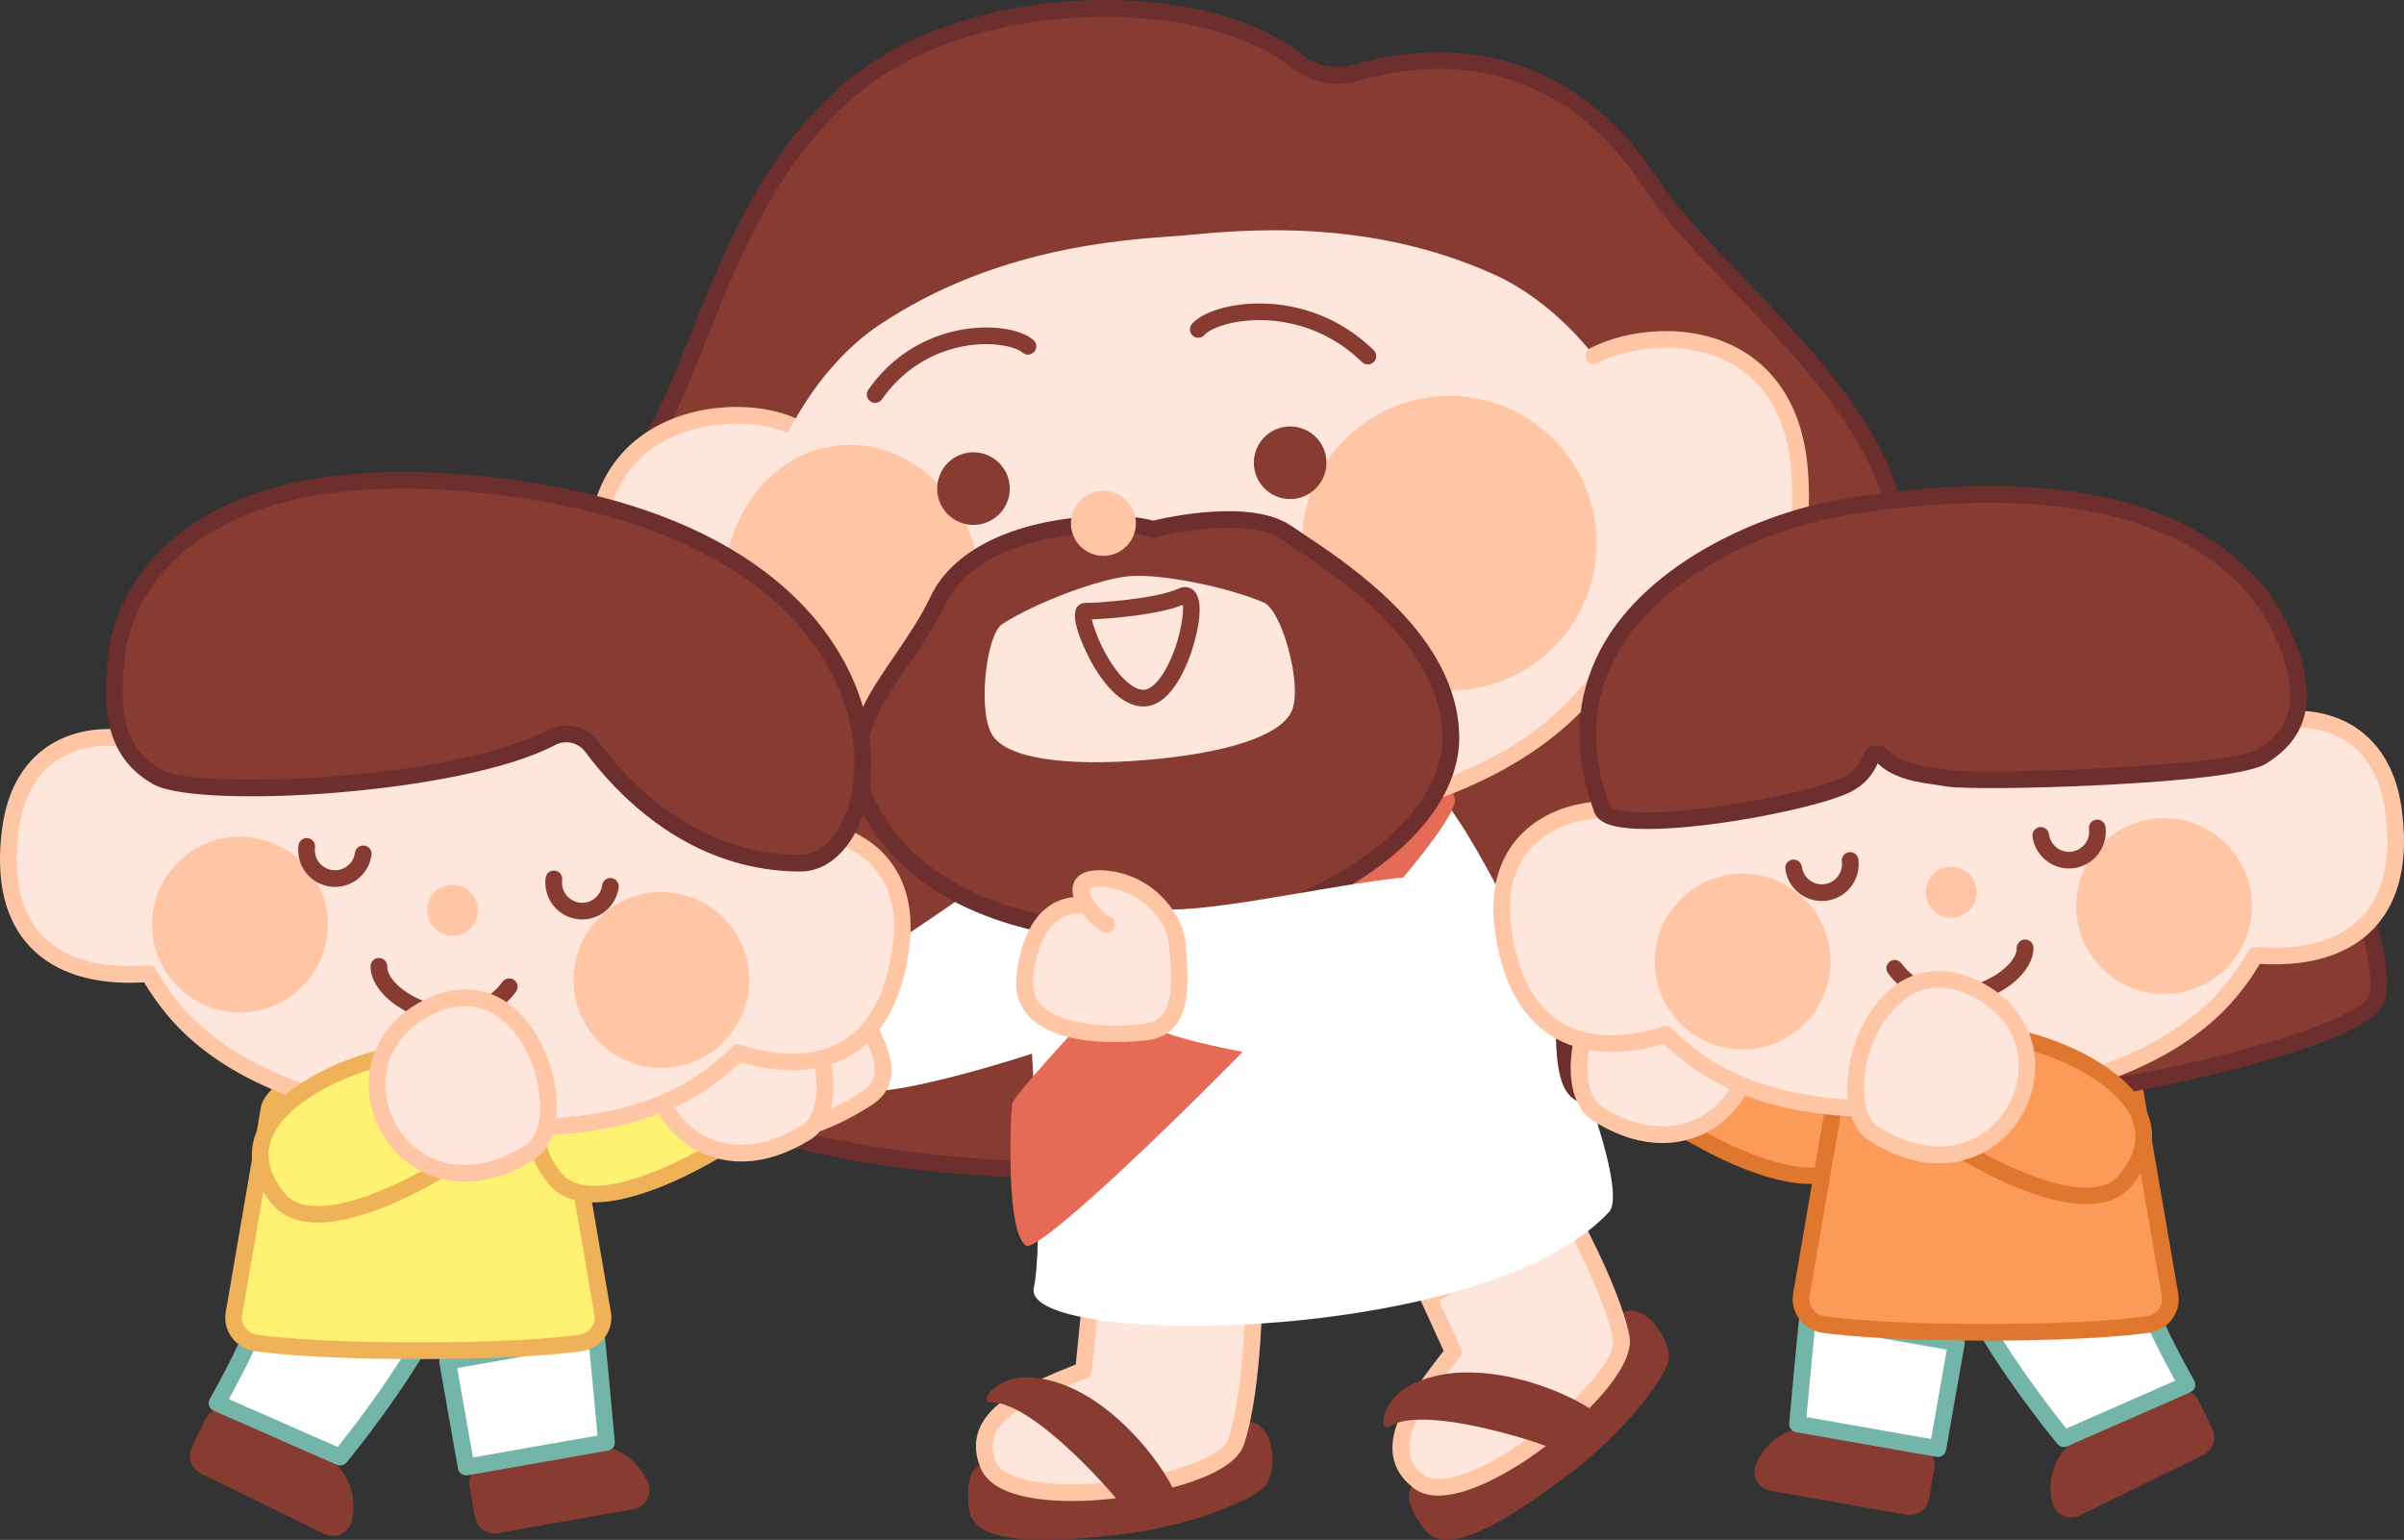
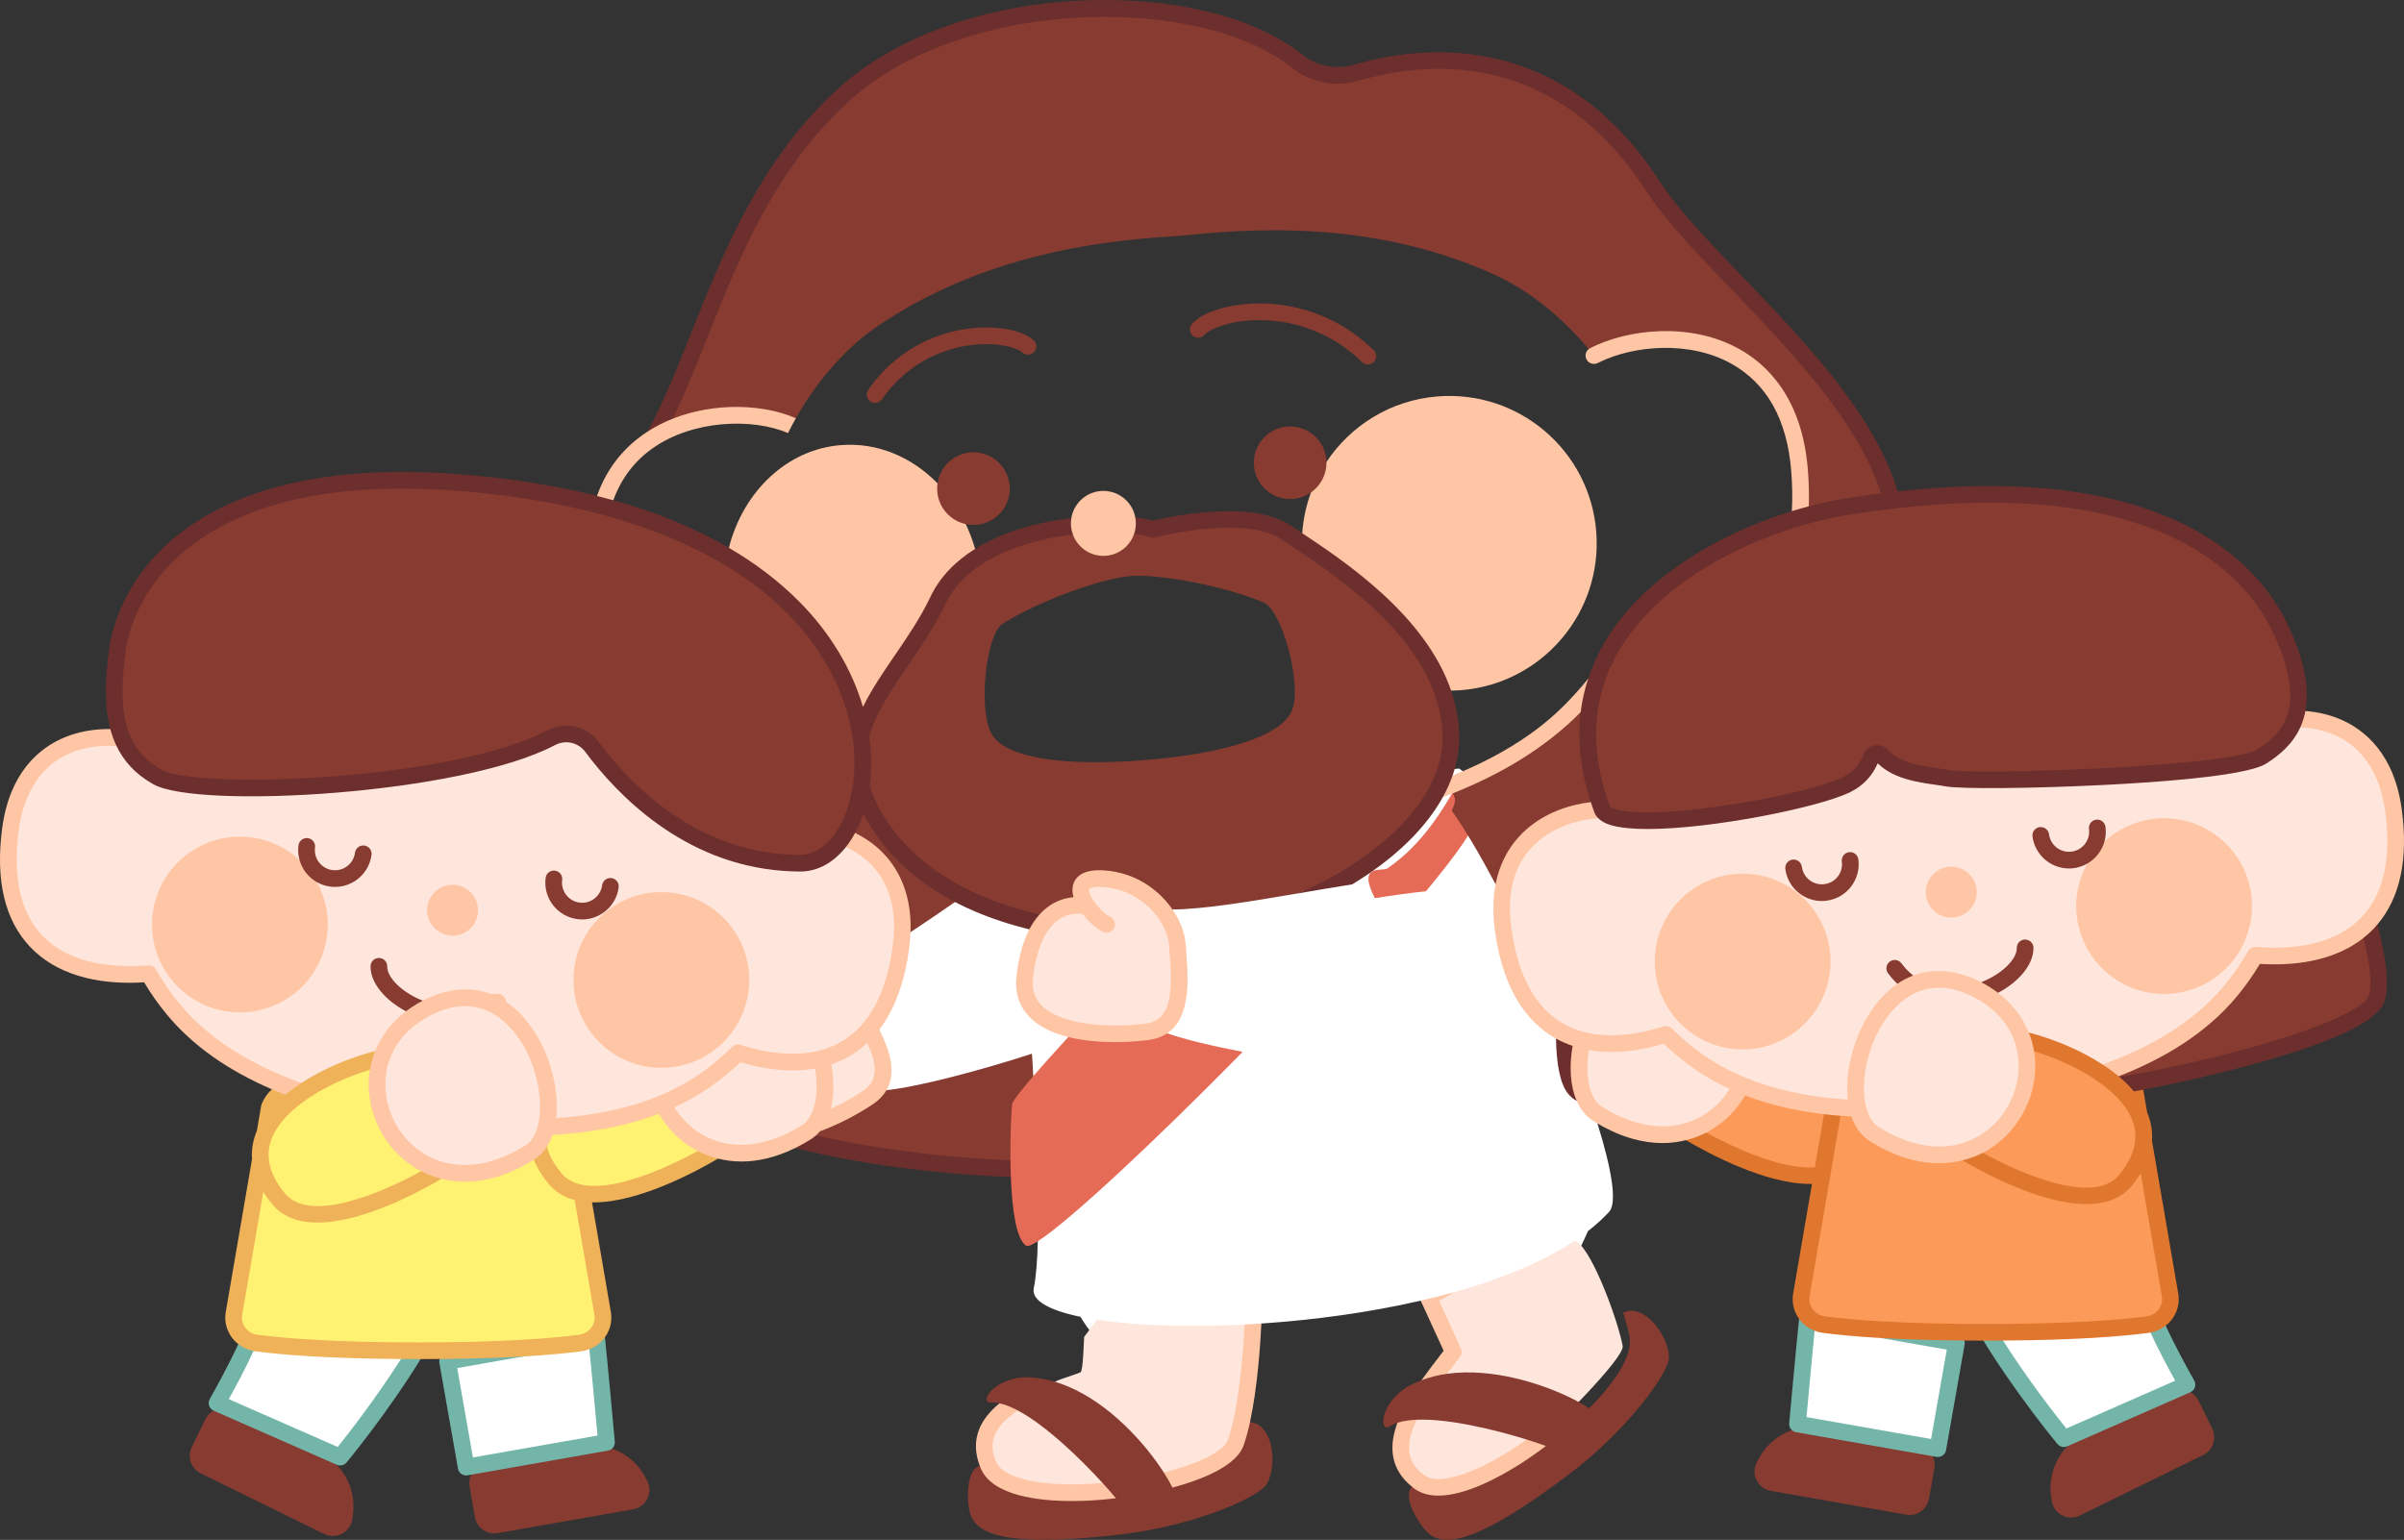
<svg xmlns="http://www.w3.org/2000/svg" version="1.1" id="Layer_1" x="0px" y="0px" width="100%" height="100%" viewBox="0 0 720.891 461.9" enable-background="new 0 0 720.891 461.9" xml:space="preserve" preserveAspectRatio="none">
  <rect x="0" y="0" width="720.891" height="461.9" fill="#333333" stroke="none" />
  <g id="basic">
    <path fill="#FFFFFF" d="M482.159,331.252l-9.156-74.431l-35.443-26.287l-152.702,16.245l-33.967,41.646l-5.317,46.076   l62.912,14.177c0,0,5.538,16.688,2.723,23.645c-0.156,5.974-0.531,10.87-1.205,14.052c-0.792,3.738,4.626,6.677,14.015,8.627   c0,0,3.322,5.762,5.069,6.028c11.471,1.746,22.084,3.536,39.209,2.658c1.663-0.085,9.953-6.68,9.953-6.68   c15.653-1.044,32.252-3.271,47.785-6.859c0,0,8.774,4.264,12.041,3.349c13.843-3.876,20.916-3.113,30.57-9.525   c1.441-0.957,7.547-14.694,7.547-14.694c2.339-1.822,4.465-3.736,6.327-5.754c2.516-2.729,0.749-12.938-3.496-26.535   C478.615,336.75,482.159,331.252,482.159,331.252z" />
    <path fill="#FFFFFF" d="M538.869,427.54l41.055,7.384l7.679-37.511l-44.895-4.43C542.413,393.869,538.869,427.54,538.869,427.54z" />
    <polygon fill="#FFFFFF" points="644.904,391.801 595.578,400.958 618.321,432.561 656.423,415.726  " />
    <polygon fill="#FFFFFF" points="64.592,421.633 101.808,437.139 124.625,404.354 76.333,400.81  " />
    <polygon fill="#FFFFFF" points="132.599,404.797 139.91,439.576 182.442,432.266 178.454,399.481  " />
  </g>
  <g id="svg9" fill="#E56B57">
-     <path d="M437.412,234.521c-1.006,0.4-5.786-4.511-6.793-4.135c-4.564,8.262-10.992,18.915-21.414,25.992   c-1.476,1.002-9.156-1.625-3.72,8.903c5.47-0.861,10.677-1.595,15.336-2.068c7.233-8.692,12.458-15.769,14.508-20.085   c0,0,4.959-1.628,4.741-2.405C439.928,240.215,437.619,235.003,437.412,234.521z" />
+     <path d="M437.412,234.521c-4.564,8.262-10.992,18.915-21.414,25.992   c-1.476,1.002-9.156-1.625-3.72,8.903c5.47-0.861,10.677-1.595,15.336-2.068c7.233-8.692,12.458-15.769,14.508-20.085   c0,0,4.959-1.628,4.741-2.405C439.928,240.215,437.619,235.003,437.412,234.521z" />
    <path d="M320.356,311.073c-4.139,4.508-7.72,8.5-10.505,11.732c0,0-10.734,2.15-10.816,2.983   c-0.211,2.154,0.653,12.528,0.738,20.232c0.018,1.652,3.352,7.073,3.352,7.073c0.363,9.357,1.541,18.525,4.549,20.563   c0.477,0.323,1.697-0.162,3.535-1.332c9.497-6.048,35.544-30.452,61.428-56.798c-9.159-1.772-17.491-3.735-22.614-5.569   C348.31,298.003,324.732,295.333,320.356,311.073z" />
  </g>
  <g id="svg8" fill="#74B5A9">
    <path d="M179.266,398.816c-1.177,1.553-2.068,2.806-2.525,5.891c0.69,6.929,1.94,20.506,2.435,25.906l-37.357,6.568   l-4.713-26.803l19.871-3.494c-4.441-5.433-12.491-5.756-25.156,0.764c-0.106,0.358-0.142,0.741-0.073,1.134l5.579,31.728   c0.213,1.214,1.269,2.067,2.459,2.067c0.144,0,0.29-0.012,0.436-0.038l1.073-0.189l5.757,4.481l35.831-8.252   c0.485-0.085,0.679-4.06,0.679-4.06c0.557-0.511,0.875-1.266,0.802-2.07c-0.1-1.099-2.315-25.383-2.967-31.322   C181.357,401.186,179.31,398.759,179.266,398.816z" />
    <path d="M120.24,407.657c-7.609,11.961-15.946,22.599-18.979,26.38l-32.65-14.343c1.824-3.29,5-9.173,7.419-14.45   c0.355-2.976,0.069-5.325-4.565-2.057c-2.735,5.93-6.686,13.172-8.555,16.45c-0.351,0.615-0.424,1.351-0.202,2.023   c0.217,0.657,0.7,1.19,1.327,1.48c0.014,0.007-0.227,1.27-0.212,1.276l12.657,18.04l24.447-3.104l0.068,0.03   c0.324,0.143,0.666,0.211,1.004,0.211c0.728,0,1.44-0.318,1.926-0.905c0.591-0.713,12.295-14.899,22.209-31.013   C126.106,404.092,122.112,404.377,120.24,407.657z" />
    <path d="M563.917,401.353l19.87,3.493l-4.713,26.803l-37.357-6.567c0.495-5.399,1.745-18.977,2.435-25.906   c3.642-5.25-0.465-7.002-4.657-3.579c-0.651,5.939-2.866,30.223-2.967,31.322c-0.073,0.804,0.245,1.558,0.802,2.069   c0,0-2.213,4.965-1.727,5.05l39.154,6.009l4.841-3.229l1.073,0.189c0.146,0.026,0.292,0.038,0.436,0.038   c1.191,0,2.246-0.854,2.459-2.067l5.579-31.728c0.067-0.382,0.034-0.768-0.074-1.134   C579.922,389.917,571.366,392.808,563.917,401.353z" />
    <path d="M657.982,414.104c-1.869-3.278-5.82-10.52-8.555-16.449c-2.611-1.122-4.422-0.845-4.564,2.057   c2.419,5.277,5.595,11.16,7.418,14.449l-32.649,14.343c-3.033-3.78-11.37-14.419-18.979-26.38   c-0.652-3.019-3.489-6.361-5.895,0.017c9.914,16.113,21.618,30.3,22.209,31.013c0.486,0.587,1.198,0.905,1.926,0.905   c0.338,0,0.68-0.068,1.004-0.211l0.07-0.031l2.102,1.161l34.754-15.181c0.014-0.006,0.02-2.183,0.034-2.19   c0.628-0.29,1.11-0.824,1.328-1.481C658.406,415.455,658.333,414.719,657.982,414.104z" />
  </g>
  <polygon id="svg7" fill="#FC9B59" points="645.79,361.97 640.473,316.484 618.912,301.421 552.751,307.919 518.784,324.164   506.97,339.818 517.307,344.544 529.713,350.451 538.573,352.223 547.139,352.223 541.232,384.713 540.936,392.392 545.071,397.118   557.477,398.89 593.511,399.481 623.933,399.481 644.608,397.413 649.925,394.46 651.106,388.257 " />
  <path id="svg6" fill="#E0772F" d="M653.227,388.232l-7.911-46.085c0.167-2.418-0.148-4.829-0.971-7.224  c-0.146-0.424-0.309-0.843-0.485-1.26l-1.166-6.79c-1.261-2.709-9.53-11.491-11.229-12.604c-6.625-4.335-16.709-8.077-24.22-10.042  c-4.865,2.685-2.554,9.966,2.713,11.136c13.147,3.995,26.472,11.918,29.658,21.186c1.75,5.09,0.339,10.45-4.191,15.933  c-7.352,8.898-28.252,0.209-40.845-6.685c-5.018-3.213-6.612-1.847-6.085,2.275c6.776,3.984,23.776,13.124,37.161,13.124  c5.456,0,10.311-1.521,13.624-5.528c1.012-1.225,1.893-2.453,2.653-3.681l6.356,37.023c0.19,1.329-0.159,2.658-0.982,3.744  c-0.88,1.162-2.186,1.91-3.675,2.107c-7.867,1.042-22.612,2.283-48.178,2.283s-40.311-1.241-48.177-2.283  c-1.49-0.197-2.795-0.945-3.676-2.107c-0.816-1.077-1.166-2.395-0.986-3.713l9.33-54.353c0.11-5.414-3.332-4.837-4.991-0.48  l-2.735,15.931c-9.557,0.7-23.304-5.33-32.567-10.401c-3.79-2.221-6.438-2.247-6.086,2.274c6.775,3.984,23.777,13.125,37.163,13.125  c0.213,0,0.423-0.007,0.634-0.011l-5.683,33.107c-0.004,0.023-0.008,0.046-0.011,0.069c-0.37,2.59,0.283,5.17,1.826,7.295  c0.042,0.058,0.077,0.119,0.121,0.177c1.178,1.553,2.745,2.71,4.536,3.403c0.785,0.304,1.608,0.527,2.468,0.641  c3.934,0.521,9.55,1.091,17.299,1.536c6.691,0.385,14.977,0.676,25.153,0.763c1.834,0.016,3.729,0.025,5.687,0.026  c0.233,0,0.46,0.001,0.695,0.001c1.786,0,3.516-0.007,5.2-0.018c22.672-0.156,36.173-1.32,43.635-2.308  c0.195-0.026,0.384-0.069,0.575-0.105c1.694-0.317,3.248-1.022,4.564-2.057c0.69-0.543,1.321-1.167,1.864-1.882  C652.926,393.616,653.618,390.963,653.227,388.232z" />
  <polygon id="svg5" fill="#FFF171" points="201.566,323.868 104.097,310.577 82.536,328.594 77.219,347.497 74.265,362.856   69.835,386.485 69.54,395.05 74.265,401.548 83.717,403.32 115.616,405.093 145.448,405.093 172.621,403.32 180.3,399.185   181.186,394.755 174.984,358.426 184.435,357.244 201.566,353.404 215.448,344.248 " />
  <path id="svg4" fill="#EFB259" d="M183.214,393.764l-5.683-33.108c0.211,0.005,0.421,0.011,0.634,0.011  c13.385,0,30.385-9.14,37.161-13.124c0.103-3.831-0.761-6.171-6.088-2.276c-8.768,4.801-21.552,10.47-31.002,10.469  c-4.122,0-7.608-1.08-9.841-3.782c-2.222-2.688-3.688-5.347-4.405-7.959c-3.518-4.891-6.985-6.564-5.77,1.509  c0.007,0.048,1.869,2.383,1.827,2.409c1.015,2.411,2.506,4.823,4.492,7.227c2.073,2.509,4.75,4.042,7.799,4.839l5.938,34.594  c0.18,1.318-0.17,2.636-0.986,3.713c-0.88,1.161-2.186,1.909-3.675,2.106c-7.871,1.042-22.618,2.284-48.178,2.284  c-25.561,0-40.308-1.242-48.179-2.284c-1.489-0.197-2.794-0.945-3.675-2.106c-0.823-1.085-1.172-2.415-0.993-3.675l6.367-37.092  c0.76,1.228,1.64,2.455,2.653,3.68c3.313,4.01,8.167,5.529,13.625,5.529c13.385,0,30.387-9.141,37.161-13.125  c0.941-5.37-0.883-6.511-6.086-2.275c-12.594,6.894-33.496,15.58-40.846,6.685c-4.531-5.482-5.941-10.843-4.192-15.933  c3.186-9.268,16.511-17.191,29.658-21.186c5.272-1.603,5.432-6.002,6.159-7.806c-7.51,1.965-19.219,0.391-25.844,4.726  c-1.701,1.113-6.203,1.181-9.712,8.936c-1.345,1.236-2.381,2.698-3.072,4.43c-0.065,0.163-0.113,0.331-0.142,0.504l-1.289,7.512  c-0.176,0.417-0.339,0.836-0.485,1.26c-0.823,2.395-1.139,4.806-0.971,7.225l-7.922,46.154c-0.38,2.661,0.312,5.314,1.948,7.472  c0.542,0.715,1.173,1.338,1.863,1.881c1.316,1.036,2.87,1.74,4.565,2.057c0.192,0.036,0.381,0.079,0.576,0.105  c7.465,0.988,20.968,2.152,43.634,2.309c1.684,0.012,3.414,0.018,5.2,0.018c0.235,0,0.462-0.001,0.695-0.001  c1.958-0.002,3.853-0.011,5.686-0.026c10.177-0.087,18.464-0.379,25.156-0.764c7.746-0.445,13.362-1.015,17.297-1.536  c0.86-0.114,1.683-0.338,2.468-0.641c1.791-0.693,3.358-1.849,4.536-3.402c0.044-0.057,0.079-0.119,0.121-0.177  c1.543-2.125,2.196-4.704,1.826-7.294C183.222,393.81,183.218,393.788,183.214,393.764z" />
  <g id="svg3" fill="#FFE6DC">
    <path d="M328.957,395.882l-3.856,5.149c-0.091,0.911-0.263,10.278-1.108,10.633c-1.186,0.5-5.581,1.91-6.867,2.437   c-0.724,0.296-15.646,8.996-16.393,9.304c-11.071,12.409-9.62,25.3,29.019,24.146c10.188-2.607,39.755-8.028,40.981-11.519   c3.368-9.584,5.317-34.557,2.488-38.723C356.098,398.187,340.428,397.628,328.957,395.882z" />
    <path d="M472.078,372.246c-9.654,6.413-22.203,11.486-36.046,15.362l-6.484,2.79l4.984,11.076   c0.381,0.833,1.435,4.916,0.886,5.649c-0.771,1.029-3.475,3.327-4.32,4.43c-0.476,0.621-8.704,15.085-9.193,15.728   c-2.873,14.459,0.248,30.34,36.551,8.307c7.479-7.394,28.837-28.266,28.133-31.899C484.898,394.95,476.511,372.787,472.078,372.246   z" />
    <path d="M717.858,242.865l-5.538-17.057l-10.633-7.089l-23.26-7.089l-133.356,1.108l-80.191,24.589l-9.304,15.95   l-4.209,13.291l-1.108,11.076l2.215,11.298l4.43,11.519l8.196,7.31l5.833,2.511l2.658,0.886l-0.295,14.177l4.135,8.27l10.338,4.43   l13.291,2.658l14.768-6.498l7.679-7.679l11.519,3.249l19.494,2.363l4.726,4.135l5.317,6.498l10.928,2.954l10.928,0.591l9.747-3.544   l8.861-10.042l2.068-15.654c0,0-0.48-7.162,1.29-7.351c7.511,1.965,15.507,5.263,22.132,9.598c1.721,0.19,3.118,0.762,4.158,0.356   l2.547,0.351l73.25-41.646l5.169-6.719l2.88-15.285L717.858,242.865z" />
-     <polygon points="441.843,233.783 496.115,194.574 546.401,147.833 534.881,115.491 489.691,93.56 420.798,58.781    309.152,63.212 226.081,100.427 200.163,123.244 196.397,130.554 186.429,139.194 181.555,151.156 286.335,194.574 289.879,227.58    375.165,241.093 426.115,237.77  " />
    <polygon points="327.759,310.208 345.924,309.1 351.905,304.891 354.342,287.834 348.582,272.549 333.962,263.467    324.215,264.131 320.449,271.663 314.025,274.764 308.265,284.954 307.379,296.252 310.038,302.233 315.797,306.885  " />
    <path d="M248.898,235.334l-75.76-26.804l-83.735-1.329l-53.83,13.734l-12.848,1.108l-13.07,9.525l-5.981,15.728   l-1.329,14.842l3.323,14.177l10.633,11.076L30.7,291.6l9.525,0.222l3.987-0.222l5.316,7.532l12.184,14.62l15.506,9.082l4.264,1.606   c2.854,1.289,4.818,1.218,8.89,0.413c6.625-4.335,14.621-7.633,22.131-9.599c1.265,0.38,4.145-0.838,4.145-0.838l-3.766,12.184   l4.873,13.291l9.968,9.747l8.418,1.551l11.962-1.108l7.975-3.101l3.766-4.652l2.215-5.095l7.31-0.443l9.193-0.997   c1.433-0.237,3.328-0.365,4.763-0.665l5.981-1.108l9.304-4.541l3.101,4.873l7.089,7.089l11.298,3.101l13.07-0.221l9.968-5.317   l15.063-7.532l6.203-6.424l-0.665-9.304l-3.544-6.867l7.532-13.07l3.766-20.158l-3.987-20.158L248.898,235.334z" />
  </g>
  <g id="svg2" fill="#FFC6A6">
    <path d="M324.791,445.201c-14.095,0.491-24.094-2.06-26.08-6.658c-1.277-2.958-1.41-5.592-0.406-8.051   c1.144-2.802,3.684-5.238,6.902-7.401c3.5-5.72,1.343-6.203-5.472-2.145c-2.708,2.216-4.866,4.733-6.059,7.655   c-1.419,3.477-1.36,7.216,0.137,11.121c0.103,0.268-1.539,4.089-1.423,4.359c3.538,8.194,19.606,9.895,29.536,9.895   c1.235,0,5.21-0.443,6.203,0c7.217,3.223,11.869,0.005,10.338-4.283c-1.1-1.323-2.658-5.907-7.844-4.858   C328.675,445.008,326.725,445.133,324.791,445.201z" />
    <path d="M368.196,431.932c-1.227,3.491-9.011,7.172-19.199,9.779c-3.442,3.993-0.58,6.919,0.102,8.276   c10.463-2.8,25.355-7.843,27.321-13.439c0.733-2.086-1.583-9.98-1.583-9.98c2.241-10.318,3.108-23.268,3.414-29.559   c-1.688,0.112-3.365,0.213-5.028,0.299C372.812,405.196,371.564,422.348,368.196,431.932z" />
-     <path d="M325.902,413.323c0.844-0.355,1.426-1.144,1.518-2.055l1.538-15.386c-1.747-0.266-3.396-0.559-4.937-0.879   l-1.428,14.283c-0.75,0.31-1.519,0.624-2.303,0.944c-2.538,1.037-5.229,2.138-7.898,3.344c-1.106,5.283,0.965,6.638,7.578,2.193   c0.747-0.308,1.487-0.612,2.212-0.908C323.467,414.333,324.716,413.823,325.902,413.323z" />
    <path d="M452.934,435.071c-11.923,7.541-21.836,10.381-25.873,7.417c-2.596-1.909-4.041-4.116-4.415-6.746   c-0.427-2.996,0.536-6.38,2.222-9.872c-0.802-6.6-3.26-4.006-5.814,0.913c-1.218,3.279-1.803,6.54-1.358,9.665   c0.53,3.718,2.468,6.915,5.732,9.53c0.224,0.179-0.097,3.171,0.14,3.345c2.042,1.502,5.96,5.243,8.676,5.243   c8.041-0.001,20.898-8.519,27.099-12.442c2.523-1.596,6.569-8.45,9.304-10.522c-1.617-0.587-5.095-4.763-10.864,0.21   C456.19,432.944,454.569,434.036,452.934,435.071z" />
    <path d="M426.265,414.028c-0.507,5.037,2.019,4.482,7.649-1.932c0.489-0.643,0.976-1.279,1.452-1.901   c0.845-1.104,1.665-2.174,2.436-3.203c0.549-0.732,0.654-1.707,0.272-2.54l-6.516-14.228l4.474-2.616   c-3.266,0.915-6.607,1.759-9.997,2.542c0.013,0.033,0.02,0.067,0.035,0.099l6.836,14.928c-0.49,0.646-0.996,1.305-1.51,1.977   C429.729,409.331,427.961,411.64,426.265,414.028z" />
-     <path d="M486.732,393.724c-2.798-8.579-7.432-18.308-10.539-24.444c-1.307,1.017-2.674,2.009-4.115,2.966   c3.907,7.789,9.937,20.721,11.629,29.46c0.703,3.633-4.159,10.739-11.638,18.133c-3.201,5.005,2.171,6.393,3.445,7.22   c7.619-7.699,18.074-20.427,16.946-26.25C492.04,398.639,486.732,393.724,486.732,393.724z" />
    <path d="M183.916,150.061c2.312-6.382,6.219-11.627,11.678-15.518c12.185-8.684,30.217-9.172,40.703-4.64   c0.745-1.501,1.529-2.972,2.344-4.415c-0.064-0.035,0.063-2.967,0.011-3.02c-7.608-7.786-22.296-5.705-35.056-0.665   c-2.616,1.034-9.367,7.63-9.367,7.63c-0.519,0.334-1.032,0.678-1.537,1.037c-5.045,3.595-10.531,9.343-13.666,18.294   C179.393,154.616,180.96,155.313,183.916,150.061z" />
    <path d="M289.603,157.207c-0.746-2.987-3.68-13.978-8.46-12.216c-7.706-7.89-18.05-12.366-29.048-11.469   c-8.055,0.657-15.299,4.103-21.085,9.448c-5.899,5.449-10.273,12.877-12.446,21.349c2.312,12.534,9.435,21.135,15.492,27.265   c9.214,9.325,20.204,14.878,23.481,26.14c2.553-5.243,14.419-4.703,17.943-9.858c3.795-5.552,5.822-17.154,8.787-23.407   c2.909-6.135,9.082-11.002,8.137-19.799C291.661,162.061,290.723,159.568,289.603,157.207z" />
    <path d="M438.204,207.022c24.329-1.986,42.442-23.318,40.456-47.647s-23.318-42.442-47.647-40.456   c-14.054,1.147-26.024,8.758-33.253,19.666c-3.16,0.62-5.162,3.83-4.638,9.145c-1.423,3.865-2.325,7.967-2.611,12.219   c0.026,0.017-0.643,2.89-0.643,2.921c-0.137,18.032,16.725,37.336,45.279,44.285C436.161,207.14,437.179,207.105,438.204,207.022z" />
    <path d="M479.103,108.886c0.134-0.069,0.283-0.129,0.419-0.197c10.343-5.094,27.12-6.587,39.641,0.396   c10.67,5.952,16.714,16.735,17.964,32.05c0.353,4.32,0.408,8.378,0.197,12.196c1.877,4.95,8.683,13.527,9.962,0.482   c0.12-3.536,1.204-10.278,0.886-14.177c-1.736-21.274-16.854-38.291-25.253-42.975c-14.878-8.299-34.39-4.241-45.523,1.44   c-0.16,0.081-0.871,6.51-1.005,6.619c-0.897,0.727-1.198,2.005-0.652,3.075C476.367,109.026,477.873,109.512,479.103,108.886z" />
    <path d="M447.307,237.475c12.04-3.714,24.64-10.624,32.933-19.051c0.417-3.419,2.363-14.177-3.991-14.852   c-1.223,1.505-2.483,2.997-3.816,4.455c-4.367,4.774-14.152,15.465-36.84,24.604c-6.815,0.296-8.124,2.357-2.922,6.481   c1.007-0.376,2.014-0.757,3.02-1.157C435.69,237.954,443.509,238.647,447.307,237.475z" />
    <path d="M331.747,168.988c3.991-0.326,9.033-3.746,10.245-7.31c0.416-1.225-0.22-3.336-0.332-4.707   c-0.028-0.349-1.158-1.457-1.221-1.793c-0.913-4.836-5.348-8.3-10.363-7.891c-4.551,0.371-8.104,3.818-8.811,8.129   c0,0-1.546,2.073-1.48,2.884c0.073,0.889,0.429,2.8,0.72,3.6C321.967,165.924,327.273,169.353,331.747,168.988z" />
    <path d="M89.815,257.954c-3.862-3.568-8.82-6.025-14.43-6.763c-14.433-1.899-27.673,8.261-29.573,22.695   c-1.899,14.433,8.261,27.674,22.695,29.573c14.433,1.899,27.673-8.261,29.573-22.695c0.762-5.79-0.421-11.386-3.037-16.136   C95.644,262.695,92.152,258.042,89.815,257.954z" />
    <circle cx="198.326" cy="293.955" r="26.359" />
    <path d="M275.259,254.458c-2.068-1.818-17.252-11.951-19.642-13.144c-0.831,1.542-4.873,7.975-1.947,12.75   c2.233,1.054,4.34,2.374,6.197,4.007c6.665,5.858,9.303,14.469,7.839,25.592c-1.814,13.788-6.742,23.32-14.647,28.334   c-9.663,6.127-21.86,4.275-30.551,1.56c-0.145-0.045-0.297-0.089-0.44-0.134c-0.896-0.287-1.876-0.047-2.537,0.621   c-2.723,2.747-5.806,5.349-9.163,7.731c-12.906,9.166-29.034,12.626-43.575,13.602c0.857-7.732-1.34-17.166-5.694-24.553   c-2.611-4.429-5.712-7.835-9.167-10.186c0,0-0.671-1.832-1.466-2.246c-0.795-0.414-3.3-0.238-3.3-0.238   c-6.191-2.333-13.188-1.722-20.385,2.01c-0.308,0.16-3.032,0.198-3.341,0.369c-1.472,0.817-1.698,2.819-1.698,2.819   c-4.251,3.241-7.391,7.304-9.24,11.901c-0.726,1.804-1.254,3.689-1.571,5.639c-0.235,1.445-0.369,2.921-0.368,4.428   c0.003,10.515,5.9,20.575,15.024,25.629c0.225,0.125,0.479,0.251,0.723,0.377c1.627,0.839,3.667,1.672,6.086,2.275   c2.08,0.518,4.422,0.867,7.035,0.867c5.732,0,12.691-1.63,20.615-6.557c0.041-0.026,0.082-0.049,0.123-0.074   c1.553-0.971,2.816-2.282,3.819-3.843c0.689-1.072,1.253-2.263,1.698-3.549c10.257-0.584,21.399-2.344,31.886-6.341   c2.616,4.47,6.375,8.256,10.944,10.787c0.224,0.124,0.477,0.25,0.72,0.375c1.627,0.839,3.668,1.673,6.088,2.276   c2.08,0.518,4.422,0.867,7.036,0.867c4.618,0,10.033-1.061,16.107-4.048c0,0,4.193-0.269,5.776-1.259   c0.555-0.347,1.51-1.011,1.994-1.44c0.44-0.391,1.723-0.212,2.104-0.665c8.487-3.074,16.342-7.081,16.836-7.421   c1.801-1.241,0.656-6.564,0.656-6.564c3.067-5.266,1.033-11.896-2.148-18.166c4.611-6.057,7.624-14.257,8.976-24.532   c0.216-1.64,0.326-3.19,0.379-4.689C273.043,279.628,280.194,258.796,275.259,254.458z M157.521,343.597   c-10.566,6.609-21.045,7.665-29.508,2.979c-7.559-4.187-12.445-12.53-12.447-21.257c-0.002-8.535,4.514-15.742,12.718-20.292   c4.16-2.308,7.861-3.227,11.119-3.227c9.312,0,15,7.509,17.39,11.562C163.341,324.47,163.708,339.729,157.521,343.597z    M240.449,337.539c-10.566,6.609-21.045,7.666-29.508,2.979c-3.584-1.985-6.557-4.912-8.703-8.364   c3.827-1.753,7.534-3.822,11.027-6.302c3.153-2.238,6.085-4.662,8.734-7.219c8.215,2.439,15.779,3.057,22.425,1.883   C245.645,328.122,244.353,335.098,240.449,337.539z M259.037,327.036c-2.645,1.822-6.128,3.829-9.893,5.559   c0.983-3.965,0.989-8.618,0.165-13.328c2.281-0.773,4.434-1.78,6.429-3.046c1.543-0.979,2.979-2.107,4.324-3.359   C262.925,319.039,263.51,323.955,259.037,327.036z" />
    <path d="M53.935,301.19c-2.762-3.335-5.164-6.817-7.14-10.352c-0.478-0.854-1.402-1.351-2.387-1.271   c-0.352,0.029-0.719,0.05-1.08,0.075c-9.701,0.655-22.498-0.479-30.623-9.008c-6.555-6.882-8.944-17.467-7.103-31.462   c1.516-11.521,6.829-19.556,15.363-23.233c4.356-1.879,9.261-2.48,13.972-2.167c3.547-1.798,3.162-3.507-1.858-5.085   c-4.736-0.061-9.598,0.722-14.094,2.659c-7.141,3.077-16.12,10.29-18.341,27.173c-2.049,15.567,0.791,27.533,8.439,35.562   c7.485,7.858,19.273,11.498,34.144,10.583c1.96,3.319,4.262,6.581,6.856,9.714c7.569,9.141,18.132,16.647,31.453,22.37   c1.318,0.566,2.668,1.111,4.04,1.643c1.488-1.244,3.097-2.426,4.797-3.539C77.216,320.112,63.51,312.755,53.935,301.19z" />
    <ellipse transform="matrix(0.946 -0.323 0.323 0.946 -80.945 58.488)" cx="135.768" cy="273.153" rx="7.643" ry="7.643" />
    <path d="M355.526,283.122l-0.031-0.354c-0.268-3.067-1.612-6.628-3.913-9.97c0,0,6.226-17.134-3.221-17.749   c-6.548-0.416-40.77,10.866-41.498,11.667c-1.162,1.278,1.801,12.056,1.801,12.056c-0.538,1.033-1.024,2.147-1.462,3.334   c-1.142,3.099-1.949,6.715-2.402,10.851c-0.53,4.846,0.818,8.921,3.976,12.134c0.096,0.098,0.178,0.203,0.278,0.3   c2.945,2.846,6.993,4.609,11.302,5.683c4.706,1.173,9.723,1.521,13.969,1.521c5.594,0,9.845-0.592,10.261-0.651   c2.19-0.316,3.975-1.009,5.437-1.986C357.43,305.006,356.354,292.604,355.526,283.122z M343.872,306.994   c-9.08,1.311-24.92,1.008-31.343-5.199c-2.231-2.155-3.133-4.868-2.758-8.293c0.925-8.446,3.458-14.453,7.323-17.372   c1.826-1.378,3.933-2.071,6.284-2.071c0.401,0,0.81,0.021,1.225,0.061c1.889,2.452,4.303,4.498,6.13,5.408   c1.234,0.615,2.736,0.113,3.353-1.122s0.114-2.736-1.122-3.353c-1.576-0.786-3.452-2.66-4.76-4.487   c-0.079-0.14-0.17-0.271-0.273-0.394c-0.94-1.395-1.508-2.715-1.312-3.442c0.077-0.283,1.213-0.847,4.094-0.656   c11.855,0.771,19.234,10.619,19.802,17.13l0.031,0.354C351.643,296.132,351.848,305.841,343.872,306.994z" />
    <path d="M652.385,297.927c14.433-1.899,24.594-15.14,22.695-29.573c-1.899-14.433-15.14-24.594-29.573-22.695   c-5.612,0.738-10.572,3.196-14.434,6.767c-3.369,0.874-4.938,3.515-5.216,6.656c-2.622,4.754-3.807,10.354-3.044,16.15   C624.712,289.665,637.952,299.826,652.385,297.927z" />
    <circle cx="522.567" cy="288.424" r="26.359" />
    <path d="M720.247,242.988c-2.221-16.883-11.2-24.096-18.341-27.173c-3.388-1.461-6.984-2.249-10.577-2.532   c-3.33-0.112-3.73,1.602-1.547,4.911c3.482,0.151,6.96,0.84,10.145,2.213c8.534,3.678,13.847,11.712,15.363,23.233   c1.842,13.995-0.548,24.581-7.102,31.462c-8.125,8.53-20.924,9.66-30.622,9.008c-0.362-0.024-0.728-0.046-1.081-0.075   c-0.974-0.083-1.909,0.416-2.387,1.271c-1.976,3.533-4.378,7.016-7.14,10.352c-9.576,11.565-23.281,18.922-36.439,23.663   c1.7,1.112,3.307,2.293,4.795,3.536c3.387,0.271,7.059,0.93,9.147-0.024c10.764-4.916,21.734-7.826,29.684-17.426   c2.595-3.134,3.8-4.36,5.76-7.679c12.997,0.802,19.555-3.522,27.026-9.452c1.081-0.858,4.112-5.985,5.058-6.978   c0.384-0.403,0.568-3.572,0.928-3.995C719.721,269.304,722.193,257.775,720.247,242.988z" />
    <path d="M586.121,275.199c4.185-0.551,7.131-4.39,6.58-8.575c-0.551-4.185-4.39-7.131-8.575-6.58   c-4.185,0.551-7.131,4.39-6.58,8.575S581.937,275.75,586.121,275.199z" />
    <path d="M608.388,309.724c-1.85-4.597-4.99-8.661-9.241-11.901c0,0-0.324-1.787-1.796-2.604   c-0.309-0.171-2.935-0.425-3.243-0.585c-7.196-3.732-14.193-4.343-20.384-2.01c0,0-2.446,0.018-3.472,0.601   c-0.544,0.309-1.293,1.883-1.293,1.883c-3.455,2.351-6.556,5.757-9.167,10.186c-4.354,7.386-6.551,16.82-5.694,24.552   c-14.541-0.975-30.669-4.434-43.575-13.601c-3.356-2.384-6.439-4.985-9.163-7.732c-0.661-0.666-1.641-0.906-2.537-0.62   c-0.143,0.046-0.295,0.089-0.439,0.134c-8.691,2.713-20.888,4.568-30.55-1.561c-7.905-5.013-12.833-14.546-14.648-28.334   c-1.463-11.123,1.174-19.732,7.839-25.591c5.027-4.42,11.837-6.627,18.23-7.111c2.058-1.374,4.982-7.332,3.348-7.548   c-1.069-0.141-4.768-3.649-5.095-4.652c-6.726,0.796-20.811,6.197-26.361,11.076c-3.708,3.26-2.662,20.936-2.662,20.936   c-0.75,3.846-0.943,8.322-0.256,13.542c2.017,15.326,7.712,26.061,16.927,31.904c0.471,0.299,0.955,0.578,1.443,0.849   c0,0,1.082,2.842,2.824,3.433c-3.434,6.424,3.412,15.301,3.412,15.301c1.112,2.515,2.741,4.589,4.958,5.975   c0.414,0.259,0.823,0.503,1.232,0.744c7.465,4.404,14.042,5.888,19.506,5.888c2.613,0,4.954-0.35,7.034-0.867   c2.419-0.602,4.459-1.435,6.086-2.274c0.244-0.126,0.498-0.252,0.724-0.377c4.561-2.526,8.315-6.304,10.931-10.763   c7.085,2.71,14.983,4.589,23.648,5.61c1.137,0.134,2.285,0.256,3.449,0.361c0.516,0.046,1.028,0.079,1.542,0.119   c1.091,0.085,2.176,0.158,3.256,0.217c1.091,3.163,2.897,5.761,5.521,7.402c7.976,4.987,14.975,6.632,20.738,6.632   c2.614,0,4.956-0.349,7.036-0.867c2.419-0.602,4.459-1.436,6.085-2.275c0.244-0.126,0.497-0.252,0.722-0.377   c9.124-5.054,15.021-15.114,15.024-25.629c0-1.508-0.133-2.983-0.368-4.428C609.641,313.412,609.114,311.528,608.388,309.724z    M509.951,334.986c-8.462,4.687-18.941,3.629-29.508-2.979c-3.903-2.44-5.195-9.416-3.975-17.021   c6.646,1.175,14.211,0.557,22.425-1.883c2.649,2.556,5.581,4.979,8.734,7.219c3.374,2.396,7.052,4.501,11.014,6.322   C516.496,330.086,513.528,333.005,509.951,334.986z M592.879,341.046c-8.463,4.688-18.943,3.628-29.508-2.979   c-6.187-3.868-5.819-19.127,0.728-30.233c3.226-5.472,12.461-17.24,28.509-8.336c8.204,4.55,12.721,11.757,12.718,20.292   C605.324,328.515,600.438,336.859,592.879,341.046z" />
  </g>
  <g id="svg1" fill="#873B31">
    <path d="M374.837,426.569c-0.553,2.548-1.19,4.935-1.923,7.021c-1.966,5.596-10.855,9.828-21.318,12.628   c-0.682-1.357-1.555-2.878-2.599-4.507c-5.655-8.828-16.328-20.73-29.028-25.945c-2.458-1.009-4.991-1.757-7.578-2.193   c-1.2-0.202-2.408-0.358-3.629-0.414c-10.335-0.477-15.545,7.731-11.538,7.546c0.785-0.036,1.626,0.05,2.51,0.24   c1.683,0.362,3.53,1.112,5.472,2.145c8.452,4.497,18.726,14.416,25.415,21.743c1.558,1.707,2.917,3.268,4.017,4.59   c-3.406,0.408-6.691,0.669-9.674,0.773c-1.086,0.038-2.262,0.062-3.497,0.062c-9.93,0-23.809-1.54-27.347-9.734   c-0.116-0.269-0.206-0.536-0.309-0.803c-2.622,0.687-3.986,4.978-3.41,11.405c0.582,6.495,3.347,14.209,46.196,9.093   c21.754-2.597,40.904-11.172,43.232-14.965c2.328-3.794,2.914-13.277-1.94-17.511C377.267,427.199,376.222,426.816,374.837,426.569   z" />
    <path d="M489.961,393.197c-0.814-0.155-1.909,0.042-3.229,0.528c0.809,2.479,1.464,4.861,1.884,7.031   c1.127,5.824-4.409,13.964-12.028,21.663c-1.274-0.827-2.795-1.699-4.519-2.579c-9.338-4.766-24.559-9.653-38.155-7.744   c-2.631,0.37-5.196,1.003-7.649,1.932c-1.138,0.431-2.259,0.906-3.341,1.474c-9.163,4.805-9.517,14.52-6.151,12.338   c0.658-0.427,1.424-0.776,2.281-1.058c1.637-0.539,3.612-0.824,5.814-0.913c9.566-0.385,23.442,2.992,32.915,5.941   c2.207,0.687,4.168,1.348,5.785,1.935c-2.735,2.072-5.439,3.955-7.961,5.551c-6.202,3.923-16.221,9.337-24.261,9.338   c-2.716,0-5.205-0.617-7.246-2.119c-0.236-0.174-0.448-0.358-0.672-0.537c-1.917,1.916-0.928,6.309,2.813,11.567   c3.781,5.313,10.061,10.576,44.469-15.469c17.468-13.223,29.671-30.292,29.765-34.742   C500.569,402.884,496.288,394.402,489.961,393.197z" />
    <path d="M309.851,322.805c-0.126-2.278-0.257-4.529-0.388-6.737c-15.284,4.979-34.071,9.947-43.627,10.946   c-0.876,1.504-2.16,2.898-3.961,4.139c-0.494,0.34-7.503,5.11-15.99,8.185c-0.382,0.453-0.789,0.88-1.229,1.271   c0.477,5.707,52.313,13.092,58.349,7.47c-0.085-7.705,0.273-14.672,0.484-16.826C303.57,330.419,305.922,327.366,309.851,322.805z" />
    <path d="M410.191,109.331c0.652,0,1.303-0.254,1.793-0.759c0.962-0.99,0.938-2.573-0.052-3.535   c-13.414-13.024-28.665-14.345-36.56-13.957c-7.956,0.38-15.172,2.838-17.958,6.115c-0.894,1.052-0.766,2.63,0.286,3.524   c1.052,0.894,2.629,0.767,3.524-0.286c1.258-1.479,6.276-3.972,14.387-4.359c7.089-0.342,20.778,0.841,32.837,12.551   C408.935,109.096,409.563,109.331,410.191,109.331z" />
    <path d="M310.131,105.543c0.917-1.032,0.824-2.612-0.208-3.53c-3.412-3.032-11.077-4.433-19.069-3.493   c-7.176,0.847-20.679,4.362-30.482,18.401c-0.791,1.133-0.514,2.691,0.619,3.481c0.436,0.305,0.935,0.45,1.429,0.45   c0.789,0,1.565-0.373,2.052-1.068c8.685-12.438,20.624-15.551,26.968-16.299c7.68-0.904,13.491,0.778,15.163,2.266   C307.634,106.667,309.215,106.574,310.131,105.543z" />
    <path d="M385.998,127.957c-5.995,0.489-10.459,5.746-9.969,11.741c0.489,5.995,5.746,10.459,11.741,9.969   c1.999-0.163,3.82-0.865,5.352-1.939c2.893-2.028,4.719-5.407,4.638-9.145c-0.005-0.219-0.002-0.437-0.02-0.658   C397.25,131.931,391.993,127.468,385.998,127.957z" />
    <path d="M291.027,135.709c-5.156,0.421-9.17,4.371-9.884,9.282c-0.116,0.799-0.154,1.62-0.086,2.459   c0.4,4.896,3.98,8.768,8.545,9.757c1.024,0.222,2.097,0.302,3.196,0.212c5.995-0.489,10.459-5.746,9.969-11.741   C302.279,139.683,297.022,135.22,291.027,135.709z" />
    <path d="M435.345,220.639c-0.941-26.897-29.638-47.681-43.861-57.152c-1.278-0.852-6.097-3.308-7.089-3.987   c-11.042-7.566-38.805-0.415-39.283-0.591c-1.064-0.393-2.806,0.295-5.019,1.219c-1.212,3.564-4.441,6.254-8.432,6.58   c-4.473,0.365-8.477-2.357-9.94-6.381c-2.749-1.269-4.665-1.506-7.179-0.974c-19.761,4.184-28.89,11.95-32.047,18.608   c-3.133,6.607-7.615,13.932-11.519,19.642c-5.182,7.58-10.453,14.236-12.405,21.414c0.524,3.824,0.988,8.021,0.738,11.814   c-0.008,0.127-0.036,0.28-0.074,0.449c0.436-16.27-8.355-35.301-21.635-48.74c-18.021-18.237-47.619-31.903-84.621-36.773   c-40.604-5.342-73.252-0.559-93.63,13.291c-18.458,12.545-24.039,33.513-24.663,38.249c-2.179,16.554,0.757,30.421,12.701,37.068   c10.871,6.053,88.266,2.911,116.668-12.11c1.836-0.971,5.295-1.92,7.236-1.92c3.727,0,7.089,5.316,7.089,5.317   c9.38,12.642,31.286,32.624,62.026,32.637c0.001,0,2.214-0.443,2.215-0.443c4.944,0.001,9.55-3.945,12.656-10.073   c0.326,0.735,0.707,1.429,1.152,2.053c2.389,1.193,4.672,2.663,6.74,4.481c4.935,4.338,10.344,12.155,9.874,25.311   c4.369-2.894,8.885-5.972,13.336-9.046c-0.14-1.337-0.572-2.68-1.216-4.028c10.66,6.14,21.854,9.619,26.583,7.739   c0.728-0.801,1.503-1.524,2.337-2.154c2.308-1.742,4.967-2.757,7.842-3.014c-0.364-1.272-0.448-2.531-0.133-3.699   c0.599-2.217,2.697-4.76,9.246-4.344c9.448,0.616,16.489,5.825,20.546,11.716c9.19-0.004,23.478-2.399,37.949-4.863   c7.565-1.958,13.39-4.643,18.788-8.308C425.128,248.214,435.803,233.73,435.345,220.639z M387.582,212.703   c-2.814,8.097-20.504,13.356-44.188,15.289c-23.684,1.933-41.992-0.387-46.082-7.921c-4.09-7.534-1.568-29.823,3.311-32.933   c10.292-6.562,29.268-13.594,38.267-14.329s28.865,3.128,40.085,7.934C384.293,183.021,390.396,204.606,387.582,212.703z" />
-     <path d="M353.343,176.57c-6.606,3.105-25.068,4.378-27.811,4.272c-1.107-0.032-2.133,0.523-2.71,1.497   c-2.136,3.61,3.142,14.132,5.159,17.532c3.276,5.524,8.503,12.046,14.915,12.046c0.107,0,0.215-0.002,0.323-0.006   c7.074-0.242,11.547-9.52,13.584-15.027c0.235-0.635,5.696-15.591,1.131-19.782C356.703,175.971,355.029,175.779,353.343,176.57z    M349.719,200.472c-2.207,4.024-4.638,6.373-6.671,6.442c-2.498,0.089-5.027-2.118-6.717-3.982   c-4.985-5.498-8.198-13.697-8.903-17.132c5.635-0.229,20.025-1.397,27.253-4.358C355.156,184.479,353.539,193.506,349.719,200.472z   " />
    <path d="M183.563,434.519c-0.34,0.312-0.769,0.534-1.255,0.619l-41.013,7.212c-0.507,1.068-0.703,2.296-0.483,3.549   l1.615,9.182c0.565,3.215,3.629,5.362,6.844,4.797l40.573-7.134c3.741-0.658,5.957-4.649,4.422-8.123   C191.809,439.06,187.6,435.953,183.563,434.519z" />
    <path d="M64.077,423.164c-0.015-0.006-0.027-0.017-0.041-0.023c-1.012,0.565-1.87,1.431-2.42,2.55l-4.11,8.369   c-1.439,2.93-0.23,6.471,2.699,7.91l36.976,18.16c3.409,1.674,7.553-0.243,8.361-3.954c1.616-7.418-1.226-13.353-4.616-16.824   L64.077,423.164z" />
    <path d="M166.426,261.161c-1.377-0.181-2.625,0.784-2.805,2.152c-0.794,6.037,3.471,11.596,9.509,12.391   c0.487,0.064,0.97,0.096,1.448,0.096c5.455,0,10.212-4.054,10.943-9.604c0.18-1.369-0.783-2.625-2.152-2.805   c-1.377-0.182-2.625,0.784-2.805,2.152c-0.435,3.304-3.479,5.639-6.781,5.204c-3.304-0.436-5.639-3.478-5.205-6.781   C168.759,262.596,167.795,261.34,166.426,261.161z" />
    <path d="M109.257,253.637c-1.375-0.184-2.625,0.784-2.805,2.152c-0.435,3.304-3.473,5.643-6.781,5.204   c-1.601-0.211-3.023-1.032-4.006-2.312c-0.983-1.281-1.408-2.868-1.198-4.469c0.18-1.369-0.783-2.625-2.152-2.805   c-1.374-0.182-2.625,0.784-2.805,2.152c-0.197,1.495-0.086,2.983,0.306,4.394c0.374,1.349,1.005,2.627,1.882,3.771   c0.923,1.204,2.062,2.18,3.345,2.902c1.213,0.682,2.555,1.137,3.976,1.324c0.487,0.064,0.97,0.096,1.448,0.096   c5.454,0,10.212-4.054,10.942-9.604C111.589,255.073,110.626,253.817,109.257,253.637z" />
-     <path d="M154.209,293.982c-1.108-0.823-2.674-0.594-3.498,0.514c-1.105,1.486-2.3,2.685-3.542,3.659   c1.649,0.622,3.242,1.447,4.765,2.484c0.996-0.95,1.929-2.003,2.788-3.159C155.547,296.373,155.317,294.806,154.209,293.982z" />
    <path d="M116.116,289.897c0.023-1.38-1.077-2.519-2.458-2.542c-0.014,0-0.028,0-0.043,0   c-1.361,0-2.476,1.092-2.499,2.458c-0.083,4.885,4.193,10.143,10.628,13.541c1.277-0.974,2.642-1.882,4.114-2.699   c0.309-0.171,0.617-0.33,0.925-0.49C120.756,297.807,116.058,293.35,116.116,289.897z" />
    <path d="M538.584,429.607c-0.486-0.085-0.915-0.307-1.255-0.619c-4.037,1.434-8.246,4.54-10.703,10.102   c-1.535,3.474,0.682,7.466,4.422,8.123l40.573,7.134c3.215,0.565,6.279-1.583,6.844-4.797l1.615-9.182   c0.22-1.253,0.024-2.482-0.483-3.55L538.584,429.607z" />
    <path d="M659.277,420.159c-0.55-1.12-1.408-1.985-2.421-2.551c-0.014,0.007-0.026,0.017-0.04,0.023l-36.849,16.187   c-3.39,3.47-6.233,9.406-4.617,16.825c0.809,3.711,4.952,5.628,8.361,3.954l36.976-18.16c2.93-1.439,4.138-4.98,2.699-7.91   L659.277,420.159z" />
    <path d="M708.767,281.326c-7.471,5.929-18.104,8.609-31.101,7.807c-1.96,3.319-4.261,6.581-6.856,9.715   c-9.491,11.463-22.629,18.997-35.496,24.01c0.08,0.067,0.159,0.134,0.239,0.202c7.21,1.251,17.96-1.413,28.476-3.991   c31.43-7.707,46.865-16.178,48.735-19.715C713.898,297.207,713.206,283.293,708.767,281.326z" />
    <path d="M547.11,265.215c-1.599,0.211-3.187-0.214-4.468-1.197s-2.102-2.406-2.313-4.007   c-0.18-1.369-1.43-2.335-2.805-2.152c-1.369,0.18-2.333,1.436-2.152,2.805c0.385,2.925,1.886,5.524,4.226,7.321   c1.949,1.495,4.285,2.284,6.701,2.284c0.485,0,0.975-0.032,1.464-0.097c2.925-0.385,5.524-1.886,7.32-4.226   c1.796-2.341,2.573-5.24,2.188-8.165c-0.18-1.369-1.43-2.334-2.805-2.152c-1.369,0.18-2.333,1.436-2.152,2.805   c0.21,1.601-0.215,3.188-1.198,4.469C550.134,264.182,548.711,265.004,547.11,265.215z" />
    <path d="M621.875,260.42c1.445-0.19,2.785-0.66,3.982-1.337c2.546-1.441,4.431-3.844,5.216-6.656   c0.388-1.39,0.51-2.878,0.31-4.397c-0.18-1.368-1.433-2.337-2.805-2.152c-1.369,0.18-2.333,1.436-2.152,2.805   c0.435,3.304-1.9,6.346-5.204,6.781c-3.3,0.438-6.346-1.901-6.781-5.204c-0.18-1.368-1.433-2.332-2.805-2.152   c-1.369,0.18-2.333,1.436-2.152,2.805c0.73,5.551,5.488,9.604,10.943,9.604C620.905,260.514,621.388,260.484,621.875,260.42z" />
    <path d="M573.723,292.624c-1.242-0.975-2.437-2.174-3.542-3.66c-0.824-1.107-2.391-1.338-3.498-0.514   c-1.108,0.824-1.338,2.391-0.514,3.498c0.86,1.156,1.792,2.209,2.789,3.16C570.481,294.071,572.074,293.246,573.723,292.624z" />
    <path d="M607.234,281.823c-1.381,0.023-2.481,1.162-2.458,2.542c0.058,3.453-4.641,7.911-10.669,10.269   c0.308,0.16,0.617,0.319,0.926,0.49c1.472,0.817,2.837,1.725,4.114,2.698c6.436-3.398,10.711-8.656,10.628-13.541   C609.752,282.9,608.627,281.846,607.234,281.823z" />
    <path d="M679.313,227.137c8.195-5.174,15.364-16.332,4.652-38.545c-4.009-8.312-14.243-21.845-32.121-30.127   c-14.56-6.744-34.277-10.411-55.823-10.411c-8.776,0-18.466,0.478-28.561,1.54c-8.258-20.972-28.82-46.037-45.722-63.639   c-10.186-10.606-21.026-22.345-26.73-31.161c-27.554-42.587-67.826-39.059-88.165-33.081c-6.903,2.028-12.681,0.954-18.312-3.544   C376.1,8.241,353.659,3.254,331.082,3.254c-27.668,0-59.685,7.521-78.566,24.663c-22.497,20.423-32.758,47.956-42.68,72.807   c-3.392,8.495-9.156,19.198-8.058,24.858c12.76-5.041,27.403-4.269,36.673-0.199c0.068,0.03,0.126,0.072,0.19,0.107   c6.745-11.944,15.753-21.82,25.069-28.046c34.746-23.221,72.828-25.576,90.65-26.757c17.777-1.724,55.737-5.576,93.789,11.703   c9.793,4.447,19.852,12.256,28.243,22.332c0.134-0.108,0.28-0.206,0.439-0.287c11.132-5.681,29.89-8.013,44.768,0.286   c8.399,4.685,18.776,14.735,20.512,36.01c0.318,3.9,0.413,7.616,0.293,11.152c0.56,0.531,1.143,1.025,1.739,1.486   c-23.215,5.944-49.818,20.56-61.541,40.543c-3.659,6.237-5.564,13.5-5.99,21.159c-0.79-0.493-1.659-0.98-2.613-1.46   c-10.908,11.085-24.507,18.864-38.31,24.346c0.207,0.481,0.395,0.971,0.537,1.48c0.217,0.777-0.11,2.035-0.898,3.694   c4.016,5.709,8.535,13.385,13.156,22.113c1.554-7.972,5.53-13.197,9.238-16.457c5.55-4.879,12.591-7.376,19.317-8.172   c0.691-1.188,1.395-2.37,2.073-3.543c0.619,2.272,1.338,4.529,2.161,6.755c0.661,1.024,9.828,3.958,33.228,0.812   c16.066-2.159,33.497-6.134,39.431-9.082c2.952-1.466,4.832-4.693,5.981-7.753c0.545-1.452,0.906-1.921,2.437-2.215   c1.549-0.295,3.15,0.828,4.209,1.994c3.485,3.836,10.255,5.046,15.285,5.76c1.21,0.171,5.168,1.356,6.203,1.551   C596.471,236.468,671.145,232.296,679.313,227.137z" />
  </g>
  <g id="svg0" fill="#6D2F2D">
    <path d="M244.655,340.608c-0.483,0.429-0.999,0.823-1.554,1.171c-1.583,0.99-3.127,1.844-4.631,2.583   c19.038,4.756,40.659,7.685,64.656,8.731c-0.065-1.68-0.103-3.363-0.122-5.015C279.348,346.977,260.058,344.095,244.655,340.608z" />
    <path d="M435.147,207.154c-7.741-22.63-31.929-38.744-44.561-47.156c-0.026-0.017-0.05-0.033-0.076-0.05   c-1.226-0.816-2.334-1.554-3.29-2.209c-11.928-8.172-36.781-2.685-41.455-1.553c-1.369-0.414-3.187-0.758-5.327-1.008   c0.064,0.336,0.112,0.678,0.14,1.027c0.112,1.372-0.069,2.698-0.486,3.923c2.028,0.261,3.646,0.612,4.71,1.004   c0.479,0.176,1,0.202,1.494,0.074c0.269-0.071,27.056-6.909,38.098,0.657c0.992,0.68,2.143,1.445,3.42,2.297   c14.224,9.472,43.82,29.182,44.761,56.079c0.458,13.091-8.547,26.587-25.355,38c-5.398,3.666-11.417,6.935-17.69,9.697   c5.378-0.916,10.781-1.841,15.954-2.655c1.544-0.941,3.068-1.903,4.544-2.905c10.422-7.077,18.076-15.003,22.64-23.264   c1.182-2.141,2.161-4.304,2.922-6.481c1.454-4.16,2.129-8.369,1.982-12.566C437.416,215.551,436.548,211.247,435.147,207.154z" />
    <path d="M321.265,155.415c-9.719,1.154-20.337,3.929-28.861,9.243c-5.723,3.568-10.504,8.272-13.412,14.407   c-2.965,6.253-6.889,11.992-10.684,17.544c-3.524,5.155-6.978,10.216-9.531,15.459c-3.277-11.261-9.765-22.147-18.979-31.472   c-6.057-6.13-13.147-11.558-21.234-16.278c-10.026-5.852-21.592-10.61-34.647-14.257c-1.607-0.449-3.238-0.88-4.89-1.296   c-8.199-2.06-16.946-3.709-26.241-4.932c-41.859-5.508-73.943-0.918-95.365,13.643c-20.178,13.714-24.003,31.935-24.695,37.192   c-1.102,8.369-1.584,16.728,0.354,24.019c0.469,1.763,1.08,3.462,1.858,5.085c2.132,4.446,5.523,8.309,10.697,11.281   c0.128,0.074,0.248,0.151,0.378,0.223c13.502,7.517,92.336,3.076,120.391-11.761c3.164-1.672,6.995-0.818,9.109,2.031v-0.001   c9.435,12.715,29.374,33.594,59.531,35.7c1.617,0.113,3.255,0.186,4.93,0.187c0.002,0,0.004,0,0.007,0   c5.261,0,10.017-2.725,13.69-7.368c1.005-1.271,1.928-2.687,2.758-4.23c0.946-1.756,1.774-3.675,2.46-5.738   c0.722,1.399,1.537,2.824,2.471,4.283c5.866,9.162,14.248,16.591,25.019,22.201c4.873,2.538,10.234,4.704,16.073,6.489   c1.545,0.472,3.089,0.902,4.632,1.303c0.527,0.137,1.053,0.269,1.58,0.398c0.89-1.709,1.919-3.201,3.081-4.479   c-18.983-4.31-36.298-13.184-46.174-28.608c-2.295-3.585-3.839-6.927-4.771-10.1c0.132-1.031,0.235-2.083,0.305-3.153   c0.249-3.793,0.08-7.624-0.444-11.448c1.952-7.178,6.592-13.974,11.774-21.554c3.904-5.71,7.941-11.615,11.074-18.223   c3.157-6.658,11.068-15.473,30.829-19.656c2.514-0.532,4.989-0.932,7.383-1.226c-0.291-0.8-0.49-1.647-0.563-2.536   C321.092,156.978,321.138,156.184,321.265,155.415z M256.116,232.104c-0.912,13.872-7.848,24.33-16.137,24.329   c-0.001,0-0.003,0-0.004,0c-30.74-0.014-51.067-21.224-60.448-33.865c0-0.001,0-0.001,0-0.001   c-2.365-3.187-5.987-4.909-9.714-4.909c-1.941,0-3.912,0.468-5.749,1.438c-28.401,15.021-104.75,17.864-115.621,11.812   c-11.944-6.646-12.94-19.033-10.762-35.587c0.624-4.736,4.091-21.165,22.549-33.71c20.378-13.851,51.298-18.162,91.902-12.82   c37.002,4.869,66.086,17.083,84.107,35.32C249.964,197.999,257.209,215.492,256.116,232.104z" />
    <path d="M471.583,313.735c-1.742-0.591-3.408-1.319-4.985-2.197c0.146,7.418,1.161,13.628,3.699,16.616   c0.405,0.477,1.052,1.234,2.536,2.119C470.835,325.751,470.524,319.79,471.583,313.735z" />
    <path d="M712.915,277.304c-0.36,0.423-0.723,0.843-1.107,1.246c-0.946,0.993-1.961,1.918-3.042,2.776   c2.417,9.914,2.501,15.636,1.366,17.782c-1.87,3.537-15.207,10.402-46.636,18.109c-10.515,2.578-20.122,4.521-27.944,5.843   c1.617,1.371,3.08,2.819,4.358,4.334c0.917-0.167,1.847-0.342,2.783-0.521c12.164-2.324,25.755-5.567,36.137-8.549   c7.815-2.245,31.596-9.074,35.722-16.878C716.789,297.217,715.789,288.267,712.915,277.304z" />
    <path d="M679.574,229.048c3.799-2.399,7.864-5.717,10.208-10.854c0.675-1.479,1.206-3.109,1.547-4.911   c1.199-6.33,0.052-14.786-5.504-26.306c-4.364-9.048-13.6-21.702-32.82-30.606c-21.122-9.785-49.311-12.789-83.935-8.978   c-7.011-23.191-27.708-44.762-46.421-64.25c-10.015-10.43-19.475-20.28-24.919-28.695c-12.996-20.086-29.723-32.521-49.716-36.96   c-16.673-3.704-32.056-0.988-42.023,1.942c-5.34,1.568-11.129,0.427-15.487-3.053c-14.421-11.519-39.447-17.568-66.949-16.18   c-29.041,1.465-55.312,11.035-72.078,26.256c-23.351,21.199-34.3,48.623-43.961,72.818c-4.266,10.686-8.386,20.995-13.286,30.164   c2.395-1.545,4.932-2.82,7.549-3.854c3.688-7.701,6.99-15.961,10.381-24.456c9.922-24.851,20.182-50.548,42.678-70.971   c18.881-17.142,48.771-25.099,76.439-25.099c22.577,0,43.676,5.298,56.106,15.227c5.632,4.499,13.115,5.972,20.018,3.944   c20.339-5.978,58.578-9.649,86.131,32.938c5.705,8.815,15.325,18.835,25.511,29.441c18.072,18.821,38.049,39.642,44.976,61.4   c-3.204,0.406-6.441,0.848-9.751,1.367c-3.838,0.602-7.82,1.444-11.863,2.509c-1.685,0.444-3.379,0.928-5.08,1.451   c-15.756,4.846-31.944,13.073-44.005,24.387c-4.796,4.499-8.944,9.481-12.145,14.937c-2.074,3.535-3.704,7.179-4.926,10.916   c-1.071,3.273-1.831,6.617-2.248,10.036c-1.047,8.575-0.029,17.599,3.04,27.005c0.327,1.003,0.667,2.008,1.041,3.019   c0.247,0.667,0.645,1.264,1.173,1.797c0.684,0.689,1.592,1.267,2.737,1.722c1.589,0.631,3.725,1.043,6.252,1.28   c1.766,0.165,3.717,0.248,5.831,0.248c19.452-0.001,51.657-6.545,60.771-11.071c3.818-1.896,6.582-4.8,8.226-8.638   c4.723,4.652,11.897,5.67,17.194,6.422c1.154,0.163,2.244,0.318,3.17,0.491c4.513,0.845,26.208,0.654,47.371-0.414   c16.261-0.822,36.022-2.317,45.052-4.927C677.459,230.08,678.728,229.583,679.574,229.048z M584.356,230.968   c-1.035-0.194-2.177-0.356-3.387-0.527c-5.03-0.714-11.291-1.603-14.776-5.438c-1.059-1.166-2.614-1.683-4.163-1.388   c-1.53,0.294-2.769,1.336-3.314,2.788c-1.149,3.061-3.142,5.26-6.094,6.726c-5.934,2.948-22.525,6.799-38.591,8.958   c-23.4,3.146-30.599,0.836-31.26-0.188c-6.333-17.128-5.419-32.844,2.717-46.712c13.376-22.801,44.572-36.958,69.555-40.875   c15.009-2.353,28.888-3.528,41.592-3.528c21.546,0,39.71,3.381,54.27,10.125c17.878,8.282,26.409,19.929,30.418,28.241   c10.712,22.213,3.779,30.497-4.416,35.671C668.738,229.978,592.781,232.546,584.356,230.968z" />
  </g>
</svg>